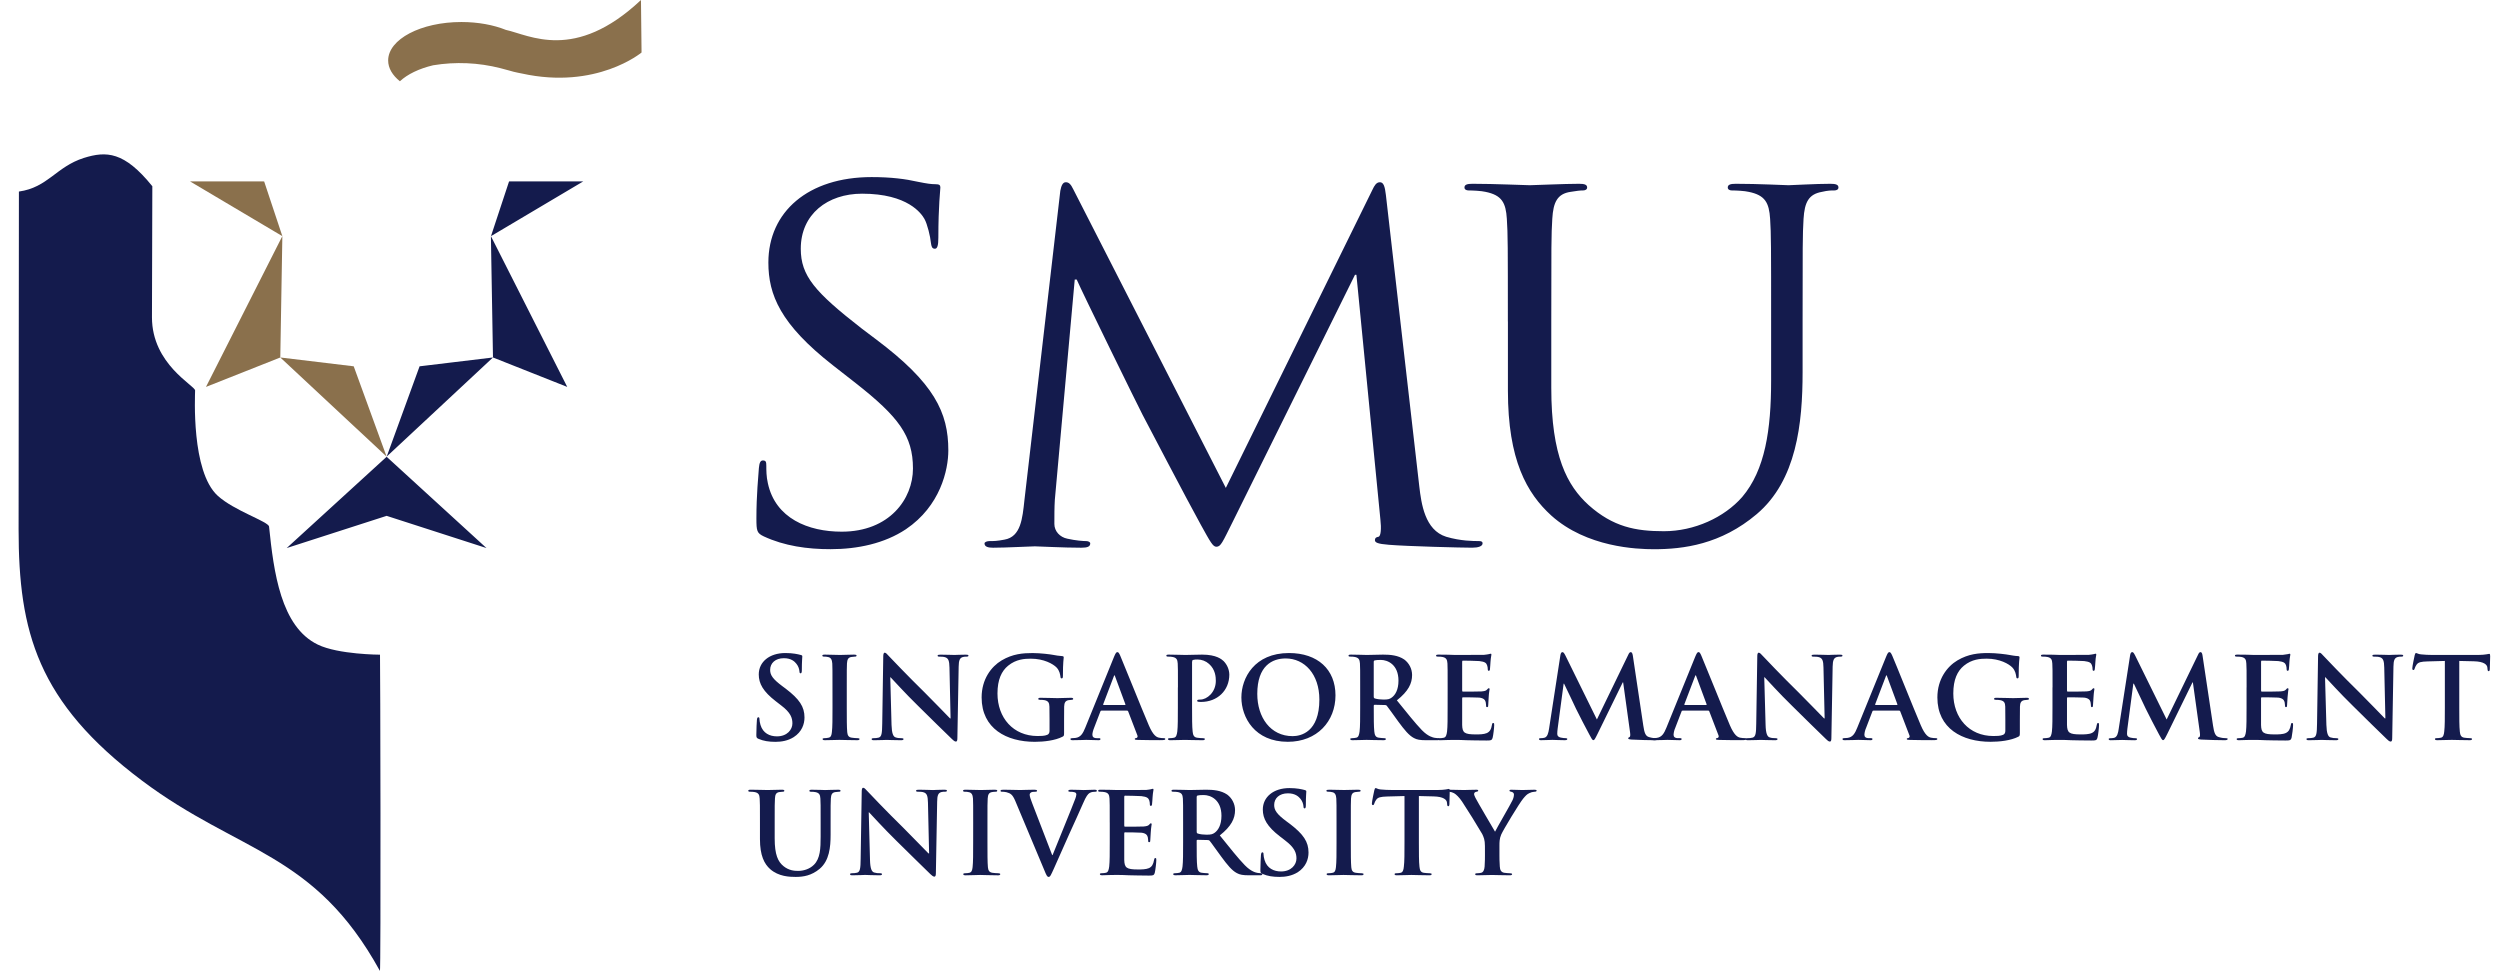
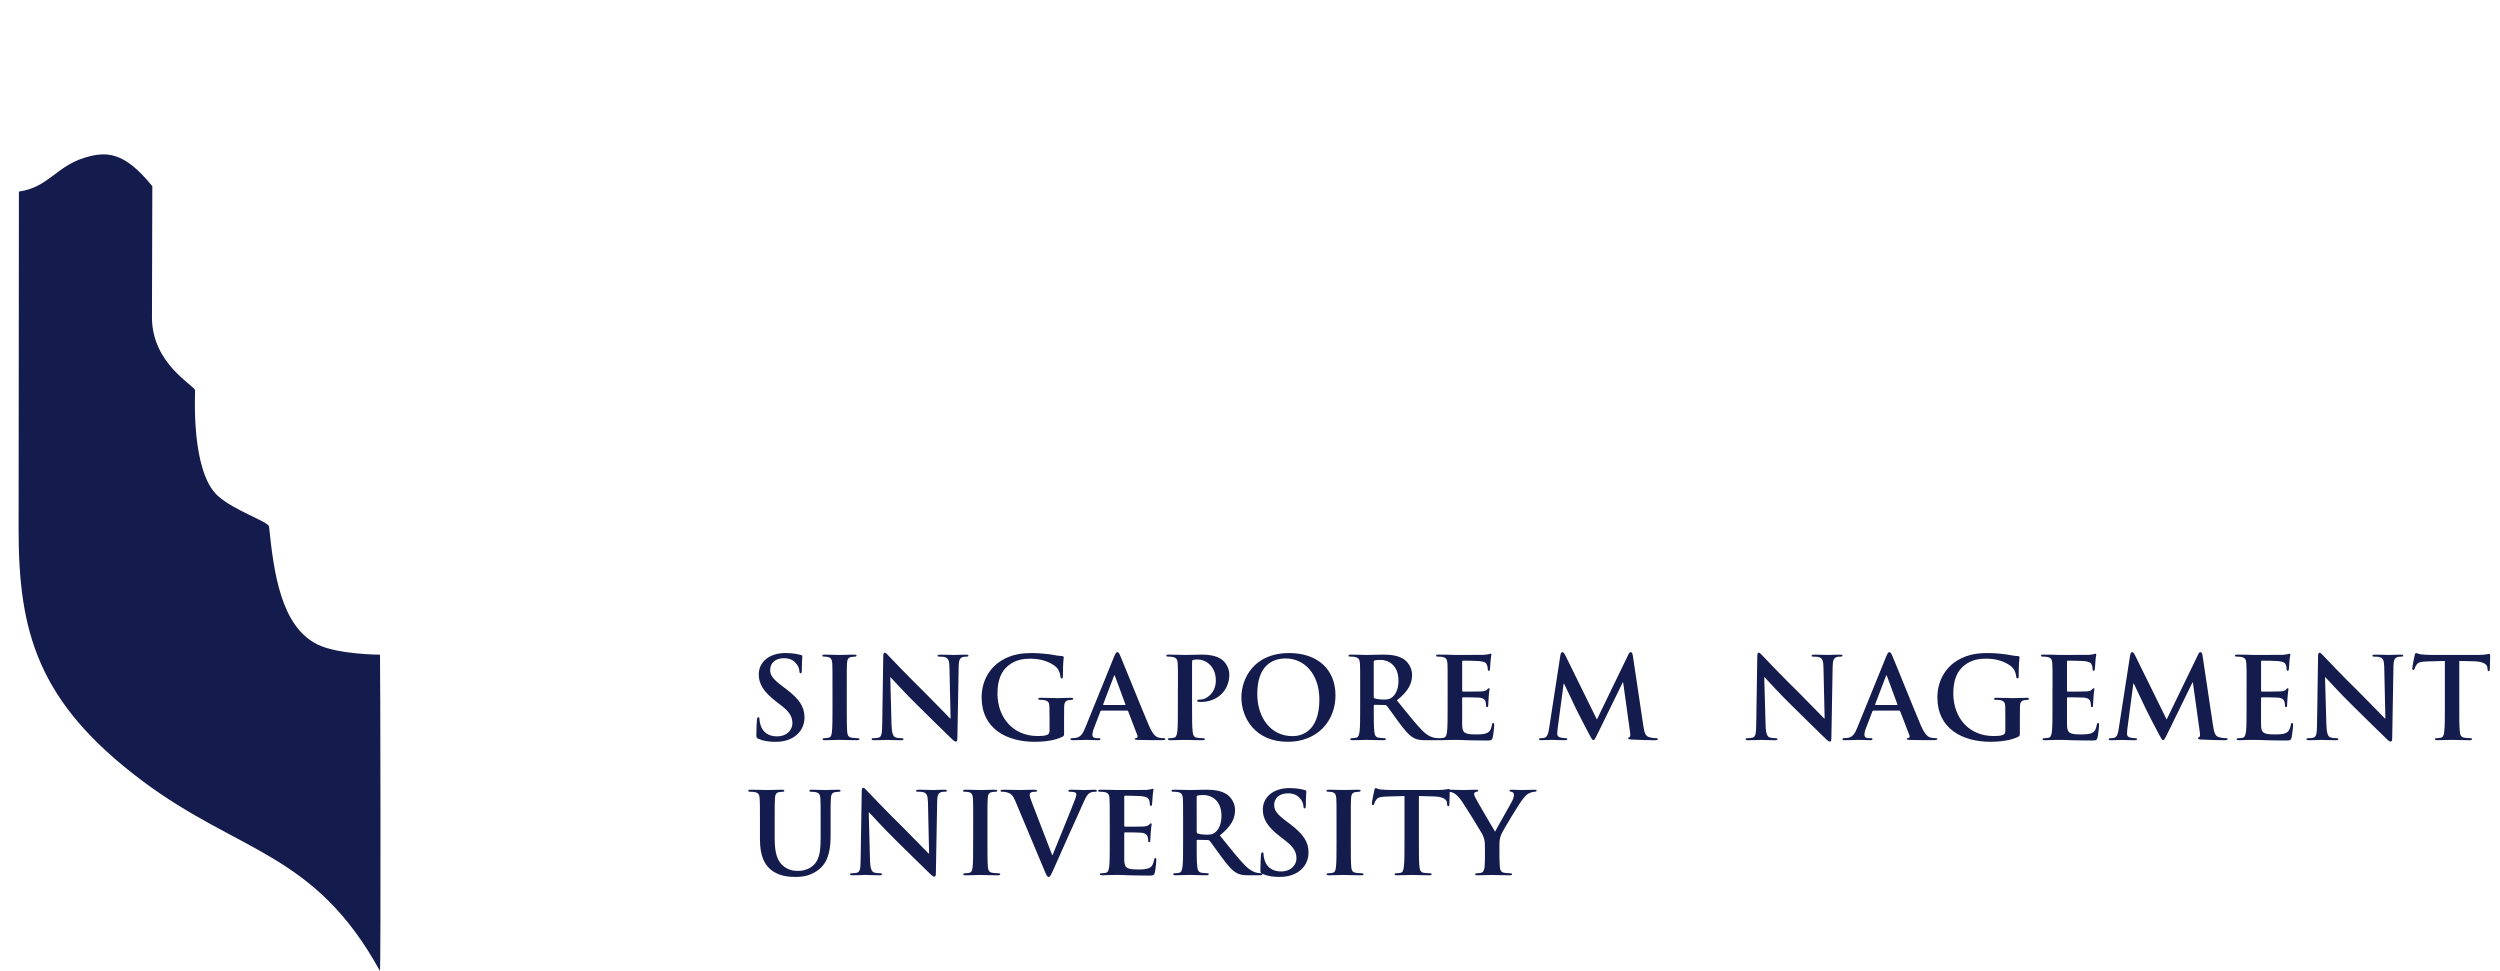
<svg xmlns="http://www.w3.org/2000/svg" width="103" height="40" viewBox="0 0 103 40" fill="none">
  <g clip-path="url(#clip0_3450_149)">
-     <path d="M31.472 22.101C31.186 21.964 31.164 21.886 31.164 21.358C31.164 20.379 31.246 19.597 31.266 19.284C31.286 19.068 31.328 18.971 31.431 18.971C31.555 18.971 31.572 19.031 31.572 19.188C31.572 19.362 31.572 19.637 31.636 19.909C31.945 21.357 33.3 21.905 34.677 21.905C36.647 21.905 37.614 20.555 37.614 19.303C37.614 17.954 37.018 17.169 35.252 15.782L34.325 15.058C32.149 13.358 31.657 12.146 31.657 10.817C31.657 8.724 33.301 7.296 35.909 7.296C36.709 7.296 37.305 7.373 37.819 7.49C38.208 7.569 38.374 7.589 38.539 7.589C38.703 7.589 38.743 7.628 38.743 7.724C38.743 7.823 38.66 8.468 38.66 9.798C38.66 10.111 38.619 10.248 38.518 10.248C38.394 10.248 38.374 10.15 38.352 9.994C38.332 9.76 38.208 9.23 38.085 9.016C37.962 8.802 37.409 7.98 35.517 7.98C34.101 7.98 32.992 8.82 32.992 10.248C32.992 11.362 33.566 12.028 35.497 13.531L36.072 13.965C38.497 15.782 39.071 16.994 39.071 18.558C39.071 19.36 38.742 20.847 37.324 21.804C36.442 22.391 35.332 22.626 34.224 22.626C33.259 22.628 32.314 22.492 31.472 22.101ZM58.475 20.041C58.558 20.745 58.701 21.84 59.584 22.115C60.182 22.292 60.714 22.292 60.92 22.292C61.023 22.292 61.082 22.311 61.082 22.387C61.082 22.508 60.898 22.565 60.652 22.565C60.201 22.565 57.981 22.508 57.22 22.445C56.749 22.408 56.647 22.351 56.647 22.252C56.647 22.173 56.688 22.132 56.791 22.115C56.896 22.096 56.914 21.763 56.873 21.411L55.884 11.321H55.826L50.793 21.488C50.361 22.352 50.299 22.526 50.113 22.526C49.971 22.526 49.867 22.33 49.477 21.626C48.945 20.669 47.177 17.284 47.075 17.091C46.89 16.739 44.587 12.044 44.361 11.518H44.279L43.459 20.591C43.44 20.902 43.44 21.256 43.44 21.589C43.44 21.883 43.665 22.133 43.974 22.194C44.322 22.273 44.63 22.293 44.752 22.293C44.835 22.293 44.918 22.331 44.918 22.388C44.918 22.526 44.793 22.566 44.546 22.566C43.787 22.566 42.8 22.509 42.636 22.509C42.452 22.509 41.466 22.566 40.912 22.566C40.708 22.566 40.562 22.526 40.562 22.388C40.562 22.331 40.667 22.293 40.769 22.293C40.932 22.293 41.075 22.293 41.383 22.233C42.062 22.116 42.125 21.354 42.206 20.61L43.685 7.86C43.726 7.645 43.787 7.508 43.911 7.508C44.035 7.508 44.117 7.586 44.22 7.801L50.504 20.102L56.543 7.821C56.625 7.645 56.706 7.508 56.852 7.508C56.996 7.508 57.057 7.663 57.099 8.036L58.475 20.041ZM62.124 13.243C62.124 10.191 62.124 9.643 62.082 9.018C62.041 8.353 61.878 8.041 61.201 7.904C61.035 7.864 60.686 7.846 60.502 7.846C60.417 7.846 60.336 7.808 60.336 7.726C60.336 7.61 60.44 7.572 60.666 7.572C61.59 7.572 62.843 7.631 63.028 7.631C63.213 7.631 64.444 7.572 65.062 7.572C65.287 7.572 65.39 7.61 65.39 7.726C65.39 7.808 65.308 7.846 65.226 7.846C65.082 7.846 64.958 7.865 64.712 7.904C64.159 7.983 63.994 8.334 63.954 9.018C63.913 9.644 63.913 10.192 63.913 13.243V15.979C63.913 18.796 64.569 20.008 65.452 20.81C66.46 21.709 67.384 21.886 68.553 21.886C69.806 21.886 71.04 21.319 71.778 20.477C72.724 19.363 72.97 17.7 72.97 15.687V13.243C72.97 10.191 72.97 9.643 72.929 9.018C72.887 8.353 72.724 8.041 72.045 7.904C71.882 7.864 71.533 7.846 71.348 7.846C71.265 7.846 71.184 7.808 71.184 7.726C71.184 7.61 71.287 7.572 71.512 7.572C72.437 7.572 73.566 7.631 73.689 7.631C73.833 7.631 74.802 7.572 75.414 7.572C75.64 7.572 75.744 7.61 75.744 7.726C75.744 7.808 75.662 7.846 75.581 7.846C75.437 7.846 75.314 7.846 75.066 7.904C74.512 8.001 74.349 8.334 74.306 9.018C74.267 9.644 74.267 10.192 74.267 13.243V15.335C74.267 17.448 74.018 19.793 72.377 21.182C70.898 22.433 69.356 22.628 68.142 22.628C67.445 22.628 65.371 22.552 63.913 21.24C62.906 20.322 62.126 18.954 62.126 16.098V13.243H62.124ZM20.043 22.58L15.932 18.821V18.817L15.928 18.818L15.927 18.817V18.821L11.812 22.58L15.926 21.254H15.933L20.043 22.58ZM15.932 18.811L17.287 15.092L20.311 14.728L15.932 18.811ZM23.37 15.941L20.311 14.728L20.225 9.727L23.37 15.941ZM20.973 7.475L24.031 7.473L20.228 9.73L20.973 7.475Z" fill="#141B4D" />
-     <path d="M15.928 18.812L14.573 15.092L11.548 14.728L15.928 18.812ZM8.486 15.941L11.548 14.728L11.633 9.727L8.486 15.941Z" fill="#8A704C" />
-     <path d="M10.883 7.475L7.83 7.474L11.633 9.73L10.883 7.475ZM26.408 -0C23.68 2.568 21.806 1.44 20.843 1.232C20.337 1.028 19.7 0.907 19.009 0.907C17.343 0.907 15.992 1.617 15.992 2.491C15.992 2.808 16.17 3.103 16.476 3.348C16.788 3.058 17.271 2.825 17.847 2.689C18.769 2.537 19.713 2.578 20.618 2.809C20.724 2.839 20.838 2.872 20.961 2.901C21.105 2.946 21.233 2.975 21.345 2.998C21.396 3.009 21.438 3.02 21.492 3.027C24.579 3.711 26.432 2.163 26.432 2.163L26.408 -0Z" fill="#8A704C" />
    <path d="M15.656 26.973C15.656 26.973 13.937 26.968 13.094 26.558C11.568 25.822 11.277 23.562 11.085 21.695C11.065 21.49 9.644 21.042 8.969 20.424C7.87 19.42 8.038 16.288 8.038 16.088C8.038 15.885 6.261 15.014 6.261 13.075C6.261 12.256 6.276 7.673 6.276 7.673C5.117 6.237 4.38 6.218 3.455 6.507C2.307 6.874 1.976 7.723 0.779 7.892L0.766 21.814C0.766 26.022 1.539 28.929 5.853 32.164C9.852 35.163 12.951 35.088 15.652 40C15.698 40.078 15.668 26.973 15.656 26.973ZM31.252 30.441C31.176 30.409 31.161 30.385 31.161 30.282C31.161 30.026 31.179 29.746 31.184 29.671C31.189 29.6 31.204 29.55 31.243 29.55C31.285 29.55 31.29 29.591 31.29 29.628C31.29 29.689 31.31 29.788 31.332 29.867C31.436 30.212 31.716 30.338 32.011 30.338C32.436 30.338 32.647 30.054 32.647 29.806C32.647 29.577 32.576 29.358 32.181 29.061L31.963 28.892C31.442 28.491 31.261 28.164 31.261 27.786C31.261 27.273 31.698 26.905 32.357 26.905C32.665 26.905 32.866 26.951 32.988 26.984C33.031 26.993 33.055 27.007 33.055 27.041C33.055 27.101 33.036 27.236 33.036 27.601C33.036 27.703 33.022 27.741 32.983 27.741C32.952 27.74 32.937 27.712 32.937 27.656C32.926 27.544 32.883 27.436 32.812 27.348C32.742 27.258 32.603 27.118 32.296 27.118C31.945 27.118 31.73 27.32 31.73 27.601C31.73 27.815 31.84 27.977 32.235 28.272L32.367 28.37C32.937 28.804 33.145 29.117 33.145 29.559C33.145 29.831 33.04 30.152 32.699 30.371C32.461 30.52 32.197 30.564 31.945 30.564C31.67 30.563 31.456 30.529 31.252 30.441ZM34.298 28.322C34.298 27.613 34.298 27.483 34.29 27.335C34.279 27.176 34.231 27.096 34.127 27.072C34.071 27.058 34.014 27.052 33.957 27.053C33.909 27.053 33.88 27.045 33.88 27.007C33.88 26.981 33.919 26.969 33.995 26.97C34.175 26.97 34.474 26.984 34.611 26.984C34.729 26.984 35.011 26.97 35.191 26.97C35.252 26.97 35.29 26.98 35.29 27.007C35.29 27.045 35.263 27.053 35.215 27.053C35.167 27.054 35.119 27.059 35.072 27.068C34.943 27.091 34.906 27.171 34.895 27.335C34.887 27.483 34.887 27.614 34.887 28.322V29.143C34.887 29.596 34.887 29.964 34.906 30.166C34.92 30.29 34.953 30.375 35.096 30.393C35.161 30.403 35.266 30.413 35.337 30.413C35.388 30.413 35.413 30.424 35.413 30.448C35.413 30.483 35.375 30.496 35.322 30.496C35.01 30.496 34.71 30.483 34.582 30.483C34.473 30.483 34.174 30.496 33.985 30.496C33.924 30.496 33.891 30.483 33.891 30.448C33.891 30.425 33.91 30.413 33.966 30.413C34.024 30.412 34.081 30.406 34.137 30.393C34.232 30.375 34.261 30.296 34.274 30.159C34.299 29.965 34.299 29.596 34.299 29.143L34.298 28.322ZM36.731 29.863C36.742 30.226 36.803 30.348 36.898 30.38C36.978 30.409 37.068 30.413 37.143 30.413C37.197 30.413 37.225 30.422 37.225 30.451C37.225 30.489 37.183 30.497 37.115 30.497C36.807 30.497 36.618 30.484 36.527 30.484C36.485 30.484 36.262 30.497 36.017 30.497C35.953 30.497 35.911 30.493 35.911 30.451C35.911 30.423 35.939 30.413 35.986 30.413C36.059 30.415 36.131 30.407 36.201 30.39C36.325 30.353 36.342 30.217 36.348 29.811L36.39 27.051C36.39 26.956 36.405 26.891 36.451 26.891C36.504 26.891 36.546 26.952 36.627 27.036C36.684 27.096 37.406 27.856 38.099 28.534C38.422 28.851 39.062 29.521 39.141 29.598H39.164L39.118 27.503C39.113 27.219 39.07 27.13 38.957 27.084C38.884 27.054 38.772 27.054 38.705 27.054C38.648 27.054 38.629 27.041 38.629 27.013C38.629 26.976 38.681 26.972 38.753 26.972C38.999 26.972 39.227 26.984 39.327 26.984C39.379 26.984 39.558 26.972 39.792 26.972C39.853 26.972 39.901 26.976 39.901 27.013C39.901 27.041 39.872 27.055 39.814 27.054C39.768 27.054 39.73 27.054 39.671 27.069C39.54 27.107 39.502 27.204 39.497 27.466L39.444 30.409C39.444 30.511 39.426 30.553 39.384 30.553C39.331 30.553 39.274 30.502 39.222 30.451C38.923 30.171 38.315 29.56 37.823 29.08C37.305 28.576 36.778 27.992 36.692 27.904H36.679L36.731 29.863ZM43.84 30.185C43.84 30.311 43.835 30.32 43.777 30.352C43.468 30.511 43.004 30.563 42.634 30.563C41.472 30.563 40.443 30.021 40.443 28.734C40.443 27.987 40.837 27.465 41.267 27.209C41.724 26.938 42.146 26.906 42.543 26.906C42.872 26.906 43.289 26.961 43.384 26.98C43.484 26.998 43.65 27.028 43.757 27.031C43.816 27.036 43.825 27.054 43.825 27.087C43.825 27.139 43.792 27.269 43.792 27.851C43.792 27.926 43.777 27.95 43.74 27.95C43.706 27.95 43.695 27.926 43.692 27.889C43.677 27.782 43.654 27.633 43.531 27.501C43.387 27.353 43.007 27.138 42.473 27.138C42.212 27.138 41.865 27.157 41.533 27.428C41.267 27.647 41.096 27.997 41.096 28.571C41.096 29.574 41.746 30.324 42.747 30.324C42.872 30.324 43.037 30.324 43.151 30.274C43.222 30.241 43.241 30.18 43.241 30.101V29.662C43.241 29.43 43.241 29.252 43.236 29.113C43.231 28.954 43.19 28.879 43.033 28.846C42.972 28.837 42.91 28.832 42.848 28.833C42.805 28.833 42.777 28.823 42.777 28.795C42.777 28.758 42.81 28.749 42.875 28.749C43.123 28.749 43.422 28.763 43.564 28.763C43.711 28.763 43.964 28.749 44.119 28.749C44.181 28.749 44.216 28.759 44.216 28.795C44.216 28.823 44.187 28.833 44.153 28.833C44.11 28.834 44.067 28.838 44.025 28.846C43.897 28.869 43.848 28.948 43.843 29.113C43.84 29.252 43.839 29.439 43.84 29.672V30.185ZM46.344 29.047C46.367 29.047 46.372 29.032 46.367 29.019L45.941 27.866C45.936 27.849 45.933 27.825 45.916 27.825C45.902 27.825 45.892 27.849 45.889 27.866L45.452 29.014C45.447 29.032 45.452 29.047 45.471 29.047L46.344 29.047ZM45.376 29.279C45.353 29.279 45.343 29.289 45.334 29.317L45.078 29.984C45.03 30.099 45.006 30.212 45.006 30.268C45.006 30.352 45.048 30.413 45.196 30.413H45.267C45.324 30.413 45.338 30.421 45.338 30.45C45.338 30.487 45.31 30.496 45.256 30.496C45.105 30.496 44.902 30.483 44.755 30.483C44.702 30.483 44.442 30.496 44.194 30.496C44.133 30.496 44.103 30.486 44.103 30.45C44.103 30.422 44.122 30.413 44.162 30.413C44.204 30.413 44.271 30.409 44.308 30.403C44.527 30.375 44.617 30.216 44.712 29.983L45.902 27.052C45.96 26.918 45.988 26.867 46.035 26.867C46.08 26.867 46.106 26.908 46.155 27.017C46.268 27.273 47.028 29.175 47.332 29.885C47.512 30.304 47.649 30.37 47.749 30.392C47.821 30.408 47.892 30.412 47.948 30.412C47.986 30.412 48.01 30.417 48.01 30.449C48.01 30.486 47.968 30.495 47.791 30.495C47.621 30.495 47.274 30.495 46.895 30.485C46.811 30.482 46.752 30.482 46.752 30.448C46.752 30.42 46.771 30.411 46.819 30.407C46.852 30.397 46.886 30.355 46.861 30.3L46.481 29.31C46.472 29.287 46.457 29.276 46.434 29.277H45.376V29.279ZM48.531 28.322C48.531 27.613 48.531 27.483 48.522 27.335C48.512 27.176 48.474 27.101 48.318 27.068C48.257 27.056 48.195 27.051 48.134 27.053C48.08 27.053 48.053 27.045 48.053 27.012C48.053 26.979 48.085 26.97 48.156 26.97C48.408 26.97 48.706 26.984 48.841 26.984C49.034 26.984 49.31 26.97 49.528 26.97C50.121 26.97 50.334 27.166 50.411 27.235C50.558 27.384 50.643 27.582 50.648 27.79C50.648 28.452 50.154 28.92 49.48 28.92C49.457 28.92 49.404 28.92 49.38 28.915C49.356 28.911 49.323 28.905 49.323 28.873C49.323 28.836 49.356 28.822 49.456 28.822C49.721 28.822 50.092 28.528 50.092 28.052C50.092 27.899 50.076 27.585 49.812 27.353C49.681 27.235 49.511 27.171 49.336 27.171C49.274 27.169 49.212 27.175 49.151 27.19C49.127 27.198 49.114 27.228 49.113 27.278V29.144C49.113 29.574 49.113 29.941 49.137 30.142C49.151 30.273 49.181 30.376 49.322 30.394C49.389 30.404 49.494 30.413 49.565 30.413C49.616 30.413 49.642 30.425 49.64 30.449C49.64 30.483 49.602 30.497 49.55 30.497C49.236 30.497 48.938 30.484 48.814 30.484C48.704 30.484 48.406 30.497 48.215 30.497C48.154 30.497 48.122 30.484 48.122 30.449C48.122 30.426 48.14 30.413 48.198 30.413C48.255 30.413 48.312 30.406 48.368 30.394C48.462 30.376 48.485 30.273 48.505 30.137C48.528 29.941 48.528 29.574 48.528 29.144V28.322H48.531ZM54.358 28.822C54.358 27.776 53.746 27.128 52.968 27.128C52.421 27.128 51.8 27.427 51.8 28.588C51.8 29.558 52.345 30.329 53.256 30.329C53.589 30.329 54.358 30.17 54.358 28.822ZM51.145 28.733C51.145 27.935 51.682 26.905 53.106 26.905C54.287 26.905 55.022 27.581 55.022 28.649C55.022 29.718 54.264 30.562 53.058 30.562C51.696 30.562 51.145 29.559 51.145 28.733ZM56.598 28.692C56.598 28.741 56.608 28.761 56.64 28.776C56.741 28.807 56.882 28.822 56.999 28.822C57.19 28.822 57.251 28.803 57.337 28.741C57.48 28.639 57.617 28.425 57.617 28.043C57.617 27.38 57.171 27.189 56.892 27.189C56.773 27.189 56.689 27.195 56.64 27.208C56.607 27.218 56.598 27.235 56.598 27.273V28.692ZM56.039 28.322C56.039 27.613 56.039 27.483 56.03 27.335C56.019 27.176 55.98 27.101 55.824 27.068C55.763 27.056 55.701 27.051 55.639 27.053C55.587 27.053 55.559 27.045 55.559 27.012C55.559 26.979 55.593 26.97 55.663 26.97C55.916 26.97 56.214 26.984 56.313 26.984C56.474 26.984 56.836 26.97 56.981 26.97C57.281 26.97 57.599 26.997 57.855 27.171C57.955 27.245 58.035 27.341 58.092 27.452C58.148 27.562 58.177 27.685 58.178 27.809C58.178 28.154 58.032 28.473 57.551 28.854C57.974 29.376 58.303 29.792 58.582 30.082C58.848 30.353 59.042 30.385 59.114 30.399C59.165 30.408 59.209 30.413 59.246 30.413C59.283 30.413 59.302 30.425 59.303 30.449C59.303 30.487 59.27 30.497 59.212 30.497H58.761C58.495 30.497 58.378 30.473 58.255 30.408C58.05 30.301 57.87 30.082 57.604 29.721C57.415 29.465 57.197 29.147 57.136 29.078C57.112 29.05 57.083 29.047 57.05 29.047L56.636 29.037C56.612 29.035 56.6 29.047 56.599 29.072V29.139C56.599 29.573 56.599 29.941 56.621 30.136C56.636 30.273 56.665 30.375 56.807 30.393C56.878 30.403 56.981 30.413 57.04 30.413C57.077 30.413 57.096 30.424 57.097 30.448C57.097 30.483 57.064 30.496 57 30.496C56.726 30.496 56.374 30.483 56.303 30.483C56.213 30.483 55.915 30.496 55.725 30.496C55.663 30.496 55.63 30.483 55.63 30.448C55.63 30.425 55.65 30.413 55.706 30.413C55.764 30.412 55.821 30.405 55.877 30.393C55.971 30.375 55.995 30.273 56.015 30.136C56.039 29.941 56.039 29.573 56.039 29.143V28.322Z" fill="#141B4D" />
    <path d="M59.643 28.322C59.643 27.613 59.643 27.482 59.635 27.335C59.625 27.175 59.587 27.1 59.431 27.067C59.37 27.056 59.308 27.051 59.246 27.053C59.193 27.053 59.166 27.045 59.166 27.012C59.166 26.979 59.199 26.97 59.271 26.97C59.398 26.97 59.535 26.974 59.653 26.974C59.777 26.979 59.886 26.984 59.952 26.984C60.104 26.984 61.049 26.984 61.139 26.98C61.228 26.97 61.305 26.96 61.343 26.95C61.366 26.947 61.395 26.933 61.418 26.933C61.442 26.933 61.446 26.95 61.446 26.974C61.446 27.007 61.423 27.063 61.408 27.277C61.404 27.323 61.394 27.53 61.385 27.585C61.381 27.609 61.372 27.637 61.338 27.637C61.305 27.637 61.296 27.614 61.296 27.572C61.296 27.514 61.286 27.457 61.266 27.403C61.234 27.32 61.186 27.263 60.949 27.236C60.725 27.226 60.5 27.219 60.275 27.218C60.252 27.218 60.24 27.233 60.241 27.263V28.443C60.241 28.477 60.248 28.495 60.275 28.495C60.38 28.495 60.925 28.495 61.035 28.487C61.148 28.477 61.22 28.464 61.261 28.416C61.296 28.379 61.315 28.355 61.338 28.355C61.358 28.355 61.372 28.365 61.372 28.393C61.372 28.421 61.346 28.495 61.333 28.733C61.324 28.837 61.317 28.942 61.315 29.047C61.315 29.084 61.315 29.134 61.272 29.134C61.239 29.134 61.228 29.116 61.228 29.092C61.224 29.047 61.224 28.986 61.21 28.923C61.186 28.831 61.121 28.761 60.944 28.741C60.852 28.733 60.384 28.729 60.272 28.729C60.248 28.729 60.241 28.747 60.241 28.777V29.143C60.241 29.303 60.237 29.732 60.241 29.868C60.251 30.189 60.327 30.258 60.812 30.258C60.935 30.258 61.133 30.258 61.257 30.203C61.381 30.146 61.438 30.048 61.47 29.856C61.478 29.805 61.488 29.788 61.523 29.788C61.561 29.788 61.561 29.825 61.561 29.87C61.561 29.979 61.523 30.296 61.498 30.389C61.464 30.509 61.422 30.509 61.241 30.509C60.886 30.509 60.626 30.501 60.422 30.497C60.257 30.488 60.092 30.484 59.927 30.484C59.876 30.484 59.771 30.488 59.657 30.488C59.547 30.493 59.438 30.497 59.329 30.498C59.269 30.498 59.235 30.485 59.235 30.45C59.235 30.427 59.254 30.414 59.31 30.414C59.368 30.414 59.426 30.407 59.482 30.395C59.577 30.376 59.599 30.274 59.619 30.138C59.642 29.942 59.642 29.574 59.642 29.144L59.643 28.322ZM64.289 26.989C64.302 26.91 64.332 26.868 64.369 26.868C64.407 26.868 64.436 26.89 64.498 27.014L65.792 29.643L67.083 26.98C67.116 26.906 67.144 26.868 67.188 26.868C67.23 26.867 67.258 26.915 67.273 27.014L67.704 29.896C67.747 30.189 67.794 30.325 67.936 30.367C68.075 30.409 68.169 30.413 68.231 30.413C68.273 30.413 68.305 30.418 68.305 30.446C68.305 30.484 68.249 30.498 68.182 30.498C68.064 30.498 67.409 30.485 67.22 30.47C67.111 30.461 67.082 30.447 67.082 30.42C67.083 30.398 67.101 30.38 67.134 30.368C67.164 30.359 67.178 30.299 67.158 30.167L66.874 28.116H66.856L65.821 30.232C65.712 30.451 65.689 30.495 65.645 30.495C65.601 30.495 65.555 30.401 65.48 30.261C65.292 29.911 65.11 29.558 64.933 29.203C64.891 29.104 64.606 28.516 64.439 28.167H64.422L64.175 30.02C64.165 30.093 64.16 30.166 64.159 30.24C64.159 30.329 64.221 30.369 64.302 30.388C64.388 30.407 64.455 30.412 64.502 30.412C64.541 30.412 64.573 30.422 64.573 30.445C64.573 30.487 64.531 30.496 64.46 30.496C64.26 30.496 64.047 30.483 63.961 30.483C63.872 30.483 63.644 30.496 63.491 30.496C63.443 30.496 63.407 30.488 63.407 30.445C63.407 30.422 63.434 30.412 63.481 30.412C63.52 30.412 63.553 30.412 63.624 30.397C63.757 30.369 63.795 30.187 63.82 30.03L64.289 26.989Z" fill="#141B4D" />
-     <path d="M70.29 29.046C70.313 29.046 70.318 29.031 70.313 29.018L69.887 27.866C69.882 27.848 69.876 27.824 69.862 27.824C69.847 27.824 69.838 27.848 69.834 27.866L69.397 29.013C69.392 29.032 69.397 29.047 69.416 29.047L70.29 29.046ZM69.322 29.278C69.296 29.278 69.287 29.288 69.278 29.316L69.022 29.984C68.982 30.074 68.958 30.17 68.951 30.268C68.951 30.351 68.993 30.412 69.141 30.412H69.21C69.269 30.412 69.282 30.421 69.282 30.449C69.282 30.486 69.253 30.496 69.2 30.496C69.049 30.496 68.844 30.483 68.699 30.483C68.646 30.483 68.385 30.496 68.138 30.496C68.076 30.496 68.047 30.485 68.047 30.449C68.047 30.421 68.066 30.412 68.104 30.412C68.148 30.412 68.213 30.408 68.251 30.402C68.47 30.374 68.559 30.216 68.655 29.983L69.845 27.052C69.903 26.917 69.931 26.866 69.979 26.866C70.022 26.866 70.05 26.908 70.097 27.017C70.21 27.272 70.97 29.174 71.273 29.884C71.454 30.303 71.591 30.369 71.691 30.392C71.763 30.407 71.834 30.411 71.89 30.411C71.928 30.411 71.952 30.416 71.952 30.448C71.952 30.485 71.908 30.495 71.733 30.495C71.563 30.495 71.216 30.495 70.837 30.485C70.753 30.481 70.694 30.481 70.694 30.448C70.694 30.42 70.712 30.41 70.761 30.406C70.794 30.396 70.828 30.354 70.803 30.299L70.423 29.309C70.415 29.287 70.399 29.276 70.377 29.276H69.322V29.278Z" fill="#141B4D" />
    <path d="M72.742 29.863C72.751 30.226 72.813 30.348 72.908 30.38C72.988 30.409 73.078 30.413 73.154 30.413C73.207 30.413 73.234 30.422 73.234 30.45C73.234 30.488 73.192 30.497 73.125 30.497C72.816 30.497 72.627 30.484 72.537 30.484C72.493 30.484 72.271 30.497 72.025 30.497C71.963 30.497 71.92 30.492 71.92 30.45C71.92 30.422 71.948 30.413 71.995 30.413C72.067 30.415 72.139 30.407 72.209 30.39C72.333 30.352 72.353 30.217 72.357 29.811L72.4 27.05C72.4 26.956 72.412 26.891 72.461 26.891C72.512 26.891 72.556 26.952 72.637 27.035C72.693 27.096 73.414 27.856 74.107 28.534C74.43 28.851 75.07 29.521 75.151 29.598H75.175L75.127 27.503C75.123 27.218 75.08 27.13 74.965 27.083C74.894 27.054 74.78 27.054 74.715 27.054C74.658 27.054 74.638 27.041 74.638 27.013C74.638 26.976 74.692 26.971 74.763 26.971C75.009 26.971 75.237 26.984 75.336 26.984C75.389 26.984 75.57 26.971 75.8 26.971C75.862 26.971 75.91 26.976 75.91 27.013C75.911 27.041 75.882 27.055 75.824 27.054C75.778 27.054 75.738 27.054 75.682 27.068C75.55 27.106 75.511 27.204 75.505 27.465L75.453 30.409C75.453 30.511 75.434 30.553 75.392 30.553C75.34 30.553 75.283 30.502 75.231 30.45C74.932 30.17 74.325 29.56 73.832 29.079C73.314 28.576 72.788 27.991 72.703 27.904H72.687L72.742 29.863ZM78.15 29.046C78.173 29.046 78.177 29.031 78.173 29.019L77.747 27.866C77.742 27.848 77.738 27.825 77.723 27.825C77.709 27.825 77.699 27.848 77.696 27.866L77.258 29.014C77.253 29.032 77.258 29.047 77.277 29.047L78.15 29.046ZM77.183 29.278C77.159 29.278 77.15 29.288 77.14 29.316L76.885 29.984C76.845 30.074 76.82 30.17 76.813 30.268C76.813 30.352 76.855 30.412 77.001 30.412H77.074C77.13 30.412 77.145 30.421 77.145 30.45C77.145 30.487 77.116 30.496 77.065 30.496C76.912 30.496 76.708 30.483 76.563 30.483C76.51 30.483 76.249 30.496 76.001 30.496C75.941 30.496 75.912 30.486 75.912 30.45C75.912 30.422 75.931 30.412 75.968 30.412C76.011 30.412 76.077 30.408 76.116 30.402C76.334 30.374 76.424 30.216 76.518 29.983L77.71 27.052C77.766 26.917 77.796 26.867 77.842 26.867C77.884 26.867 77.914 26.908 77.962 27.017C78.076 27.272 78.835 29.175 79.138 29.884C79.318 30.304 79.456 30.369 79.556 30.392C79.628 30.407 79.699 30.412 79.755 30.412C79.794 30.412 79.818 30.417 79.818 30.449C79.818 30.486 79.775 30.495 79.598 30.495C79.428 30.495 79.081 30.495 78.702 30.485C78.618 30.482 78.559 30.482 78.559 30.448C78.559 30.42 78.578 30.411 78.627 30.407C78.637 30.403 78.647 30.397 78.655 30.39C78.662 30.382 78.669 30.373 78.673 30.363C78.677 30.352 78.678 30.341 78.678 30.331C78.677 30.32 78.674 30.309 78.669 30.299L78.29 29.309C78.279 29.287 78.267 29.277 78.242 29.277H77.183V29.278ZM83.218 30.185C83.218 30.31 83.211 30.32 83.157 30.352C82.848 30.51 82.383 30.562 82.012 30.562C80.849 30.562 79.82 30.021 79.82 28.734C79.82 27.986 80.215 27.465 80.646 27.208C81.102 26.938 81.525 26.905 81.924 26.905C82.251 26.905 82.667 26.961 82.764 26.98C82.862 26.998 83.028 27.028 83.137 27.03C83.194 27.035 83.204 27.054 83.204 27.087C83.204 27.138 83.17 27.269 83.17 27.851C83.17 27.926 83.157 27.949 83.119 27.949C83.086 27.949 83.075 27.926 83.071 27.889C83.055 27.782 83.033 27.632 82.909 27.501C82.766 27.352 82.388 27.137 81.851 27.137C81.591 27.137 81.244 27.157 80.913 27.427C80.646 27.647 80.476 27.997 80.476 28.571C80.476 29.573 81.125 30.324 82.127 30.324C82.251 30.324 82.417 30.324 82.53 30.274C82.601 30.24 82.62 30.18 82.62 30.1V29.662C82.62 29.43 82.62 29.251 82.616 29.113C82.611 28.954 82.57 28.879 82.411 28.846C82.35 28.836 82.288 28.832 82.227 28.833C82.184 28.833 82.155 28.823 82.155 28.795C82.155 28.758 82.189 28.749 82.254 28.749C82.502 28.749 82.801 28.763 82.942 28.763C83.089 28.763 83.341 28.749 83.497 28.749C83.559 28.749 83.593 28.759 83.593 28.795C83.593 28.823 83.563 28.833 83.531 28.833C83.488 28.834 83.445 28.838 83.403 28.846C83.274 28.869 83.226 28.948 83.222 29.113C83.219 29.252 83.218 29.438 83.218 29.672V30.185ZM84.565 28.322C84.565 27.613 84.565 27.482 84.555 27.335C84.546 27.175 84.509 27.1 84.351 27.067C84.29 27.056 84.228 27.051 84.166 27.053C84.114 27.053 84.087 27.045 84.087 27.012C84.087 26.979 84.12 26.97 84.19 26.97C84.318 26.97 84.454 26.974 84.573 26.974C84.699 26.979 84.807 26.984 84.873 26.984C85.024 26.984 85.969 26.984 86.06 26.98C86.15 26.97 86.225 26.96 86.264 26.95C86.287 26.947 86.316 26.933 86.339 26.933C86.362 26.933 86.367 26.95 86.367 26.974C86.367 27.007 86.341 27.063 86.33 27.276C86.325 27.323 86.315 27.529 86.304 27.585C86.301 27.609 86.29 27.637 86.256 27.637C86.223 27.637 86.215 27.614 86.215 27.572C86.215 27.514 86.205 27.457 86.185 27.403C86.153 27.32 86.106 27.263 85.868 27.236C85.643 27.225 85.418 27.219 85.194 27.218C85.171 27.218 85.16 27.233 85.16 27.263V28.443C85.16 28.476 85.165 28.495 85.194 28.495C85.297 28.495 85.844 28.495 85.953 28.486C86.067 28.476 86.137 28.464 86.18 28.416C86.214 28.379 86.232 28.355 86.255 28.355C86.276 28.355 86.289 28.365 86.289 28.393C86.289 28.421 86.266 28.495 86.252 28.733C86.242 28.837 86.235 28.942 86.232 29.046C86.232 29.084 86.232 29.134 86.19 29.134C86.156 29.134 86.148 29.116 86.148 29.092C86.143 29.046 86.143 28.986 86.129 28.923C86.106 28.831 86.039 28.761 85.862 28.741C85.772 28.733 85.303 28.729 85.188 28.729C85.165 28.729 85.16 28.747 85.16 28.777V29.143C85.16 29.303 85.157 29.732 85.16 29.868C85.171 30.189 85.246 30.258 85.729 30.258C85.854 30.258 86.052 30.258 86.178 30.202C86.301 30.146 86.357 30.048 86.389 29.856C86.4 29.805 86.408 29.788 86.443 29.788C86.48 29.788 86.48 29.825 86.48 29.87C86.48 29.979 86.443 30.296 86.416 30.389C86.385 30.509 86.341 30.509 86.161 30.509C85.806 30.509 85.544 30.501 85.34 30.497C85.137 30.487 84.99 30.484 84.848 30.484C84.796 30.484 84.69 30.487 84.576 30.487C84.467 30.493 84.358 30.497 84.249 30.497C84.188 30.497 84.155 30.485 84.155 30.45C84.155 30.427 84.174 30.414 84.23 30.414C84.288 30.413 84.346 30.407 84.402 30.395C84.496 30.376 84.52 30.274 84.539 30.137C84.562 29.942 84.562 29.574 84.562 29.144V28.322H84.565ZM87.762 26.989C87.777 26.909 87.804 26.869 87.845 26.867C87.883 26.867 87.909 26.89 87.971 27.013L89.266 29.643L90.557 26.98C90.59 26.905 90.618 26.867 90.661 26.867C90.704 26.866 90.732 26.915 90.745 27.013L91.177 29.895C91.221 30.189 91.269 30.325 91.411 30.367C91.547 30.409 91.644 30.413 91.706 30.413C91.747 30.413 91.781 30.418 91.781 30.446C91.781 30.484 91.722 30.497 91.658 30.497C91.538 30.497 90.882 30.485 90.693 30.47C90.585 30.461 90.557 30.447 90.557 30.42C90.557 30.398 90.574 30.38 90.608 30.368C90.638 30.359 90.652 30.299 90.632 30.167L90.347 28.116H90.33L89.295 30.232C89.185 30.451 89.16 30.495 89.118 30.495C89.076 30.495 89.029 30.401 88.953 30.261C88.765 29.911 88.583 29.558 88.406 29.202C88.364 29.104 88.079 28.516 87.915 28.167H87.893L87.648 30.023C87.639 30.096 87.633 30.169 87.633 30.242C87.633 30.331 87.695 30.372 87.776 30.39C87.86 30.41 87.927 30.414 87.976 30.414C88.013 30.414 88.048 30.424 88.048 30.447C88.048 30.489 88.002 30.498 87.933 30.498C87.734 30.498 87.52 30.486 87.435 30.486C87.344 30.486 87.117 30.498 86.964 30.498C86.917 30.498 86.878 30.49 86.878 30.447C86.878 30.424 86.908 30.414 86.954 30.414C86.992 30.414 87.024 30.414 87.097 30.4C87.23 30.372 87.269 30.189 87.29 30.032L87.762 26.989ZM92.56 28.322C92.56 27.613 92.56 27.482 92.549 27.335C92.541 27.175 92.504 27.1 92.346 27.067C92.285 27.056 92.223 27.051 92.16 27.053C92.109 27.053 92.079 27.045 92.079 27.012C92.079 26.979 92.113 26.97 92.184 26.97C92.312 26.97 92.451 26.974 92.569 26.974C92.692 26.979 92.799 26.984 92.868 26.984C93.019 26.984 93.962 26.984 94.055 26.98C94.144 26.97 94.219 26.96 94.259 26.95C94.281 26.947 94.311 26.933 94.334 26.933C94.356 26.933 94.362 26.95 94.362 26.974C94.362 27.007 94.338 27.063 94.323 27.276C94.319 27.323 94.311 27.529 94.3 27.585C94.295 27.609 94.286 27.637 94.252 27.637C94.219 27.637 94.209 27.614 94.209 27.572C94.209 27.514 94.2 27.457 94.182 27.403C94.149 27.32 94.1 27.263 93.864 27.236C93.781 27.228 93.285 27.218 93.19 27.218C93.165 27.218 93.156 27.232 93.156 27.263V28.443C93.156 28.476 93.16 28.495 93.19 28.495C93.293 28.495 93.84 28.495 93.948 28.486C94.064 28.476 94.133 28.464 94.176 28.416C94.209 28.379 94.228 28.355 94.251 28.355C94.271 28.355 94.285 28.365 94.285 28.393C94.285 28.421 94.263 28.495 94.247 28.733C94.238 28.837 94.231 28.942 94.228 29.046C94.228 29.084 94.228 29.134 94.186 29.134C94.153 29.134 94.144 29.116 94.144 29.092C94.138 29.046 94.139 28.986 94.125 28.923C94.1 28.831 94.033 28.761 93.859 28.741C93.768 28.733 93.298 28.729 93.185 28.729C93.16 28.729 93.155 28.747 93.155 28.777V29.143C93.155 29.303 93.152 29.732 93.155 29.868C93.164 30.189 93.241 30.258 93.725 30.258C93.848 30.258 94.047 30.258 94.17 30.202C94.294 30.146 94.35 30.048 94.385 29.856C94.392 29.805 94.403 29.788 94.436 29.788C94.475 29.788 94.475 29.825 94.475 29.87C94.475 29.979 94.436 30.296 94.414 30.389C94.38 30.509 94.338 30.509 94.157 30.509C93.802 30.509 93.54 30.501 93.336 30.497C93.171 30.488 93.007 30.484 92.842 30.484C92.789 30.484 92.687 30.487 92.573 30.487C92.463 30.492 92.339 30.497 92.245 30.497C92.183 30.497 92.15 30.485 92.15 30.45C92.15 30.427 92.17 30.414 92.225 30.414C92.283 30.413 92.34 30.407 92.397 30.395C92.491 30.376 92.514 30.274 92.535 30.137C92.558 29.942 92.558 29.574 92.558 29.144V28.322H92.56ZM95.847 29.863C95.858 30.226 95.919 30.348 96.013 30.38C96.093 30.404 96.176 30.416 96.259 30.413C96.311 30.413 96.341 30.422 96.341 30.45C96.341 30.488 96.297 30.497 96.231 30.497C95.922 30.497 95.733 30.484 95.643 30.484C95.602 30.484 95.376 30.497 95.131 30.497C95.07 30.497 95.026 30.492 95.026 30.45C95.026 30.422 95.053 30.413 95.102 30.413C95.174 30.414 95.245 30.407 95.315 30.39C95.438 30.352 95.457 30.217 95.462 29.811L95.504 27.05C95.504 26.956 95.519 26.891 95.566 26.891C95.618 26.891 95.66 26.952 95.741 27.035C95.798 27.096 96.518 27.856 97.212 28.534C97.533 28.851 98.175 29.521 98.254 29.598H98.278L98.231 27.503C98.226 27.218 98.183 27.13 98.07 27.083C97.998 27.054 97.885 27.054 97.817 27.054C97.761 27.054 97.742 27.041 97.742 27.013C97.742 26.976 97.795 26.971 97.866 26.971C98.111 26.971 98.342 26.984 98.441 26.984C98.493 26.984 98.672 26.971 98.904 26.971C98.965 26.971 99.013 26.976 99.013 27.013C99.014 27.041 98.985 27.055 98.927 27.054C98.882 27.054 98.843 27.054 98.787 27.068C98.652 27.106 98.615 27.204 98.61 27.465L98.559 30.409C98.559 30.511 98.539 30.553 98.497 30.553C98.444 30.553 98.388 30.502 98.335 30.45C98.036 30.17 97.429 29.56 96.936 29.079C96.419 28.576 95.892 27.991 95.807 27.904H95.791L95.847 29.863ZM100.73 27.231L100.023 27.25C99.748 27.258 99.635 27.282 99.562 27.385C99.527 27.435 99.501 27.49 99.483 27.548C99.473 27.585 99.459 27.605 99.43 27.605C99.398 27.605 99.387 27.581 99.387 27.529C99.387 27.454 99.476 27.03 99.486 26.992C99.501 26.933 99.514 26.905 99.543 26.905C99.582 26.905 99.628 26.951 99.747 26.96C99.883 26.975 100.065 26.984 100.222 26.984H102.101C102.252 26.984 102.357 26.97 102.429 26.96C102.5 26.948 102.537 26.938 102.557 26.938C102.588 26.938 102.595 26.967 102.595 27.035C102.595 27.133 102.58 27.455 102.58 27.576C102.575 27.624 102.566 27.652 102.536 27.652C102.499 27.652 102.49 27.626 102.485 27.558L102.48 27.506C102.471 27.385 102.343 27.255 101.92 27.245L101.322 27.231V29.142C101.322 29.573 101.322 29.941 101.345 30.141C101.358 30.272 101.388 30.374 101.53 30.393C101.598 30.403 101.7 30.412 101.772 30.412C101.823 30.412 101.848 30.424 101.848 30.448C101.848 30.482 101.811 30.496 101.757 30.496C101.444 30.496 101.145 30.483 101.015 30.483C100.903 30.483 100.603 30.496 100.415 30.496C100.352 30.496 100.32 30.483 100.32 30.448C100.32 30.425 100.339 30.412 100.396 30.412C100.453 30.412 100.51 30.405 100.566 30.393C100.661 30.374 100.69 30.272 100.703 30.137C100.728 29.941 100.728 29.573 100.728 29.142V27.231H100.73ZM31.31 33.889C31.31 33.18 31.31 33.049 31.299 32.9C31.29 32.741 31.251 32.666 31.095 32.634C31.034 32.623 30.972 32.618 30.91 32.62C30.858 32.62 30.828 32.611 30.828 32.578C30.828 32.547 30.862 32.536 30.933 32.536C31.185 32.536 31.483 32.549 31.627 32.549C31.739 32.549 32.039 32.536 32.21 32.536C32.281 32.536 32.315 32.547 32.315 32.578C32.315 32.611 32.285 32.62 32.239 32.62C32.193 32.621 32.147 32.626 32.102 32.634C31.973 32.658 31.936 32.737 31.928 32.9C31.917 33.048 31.917 33.18 31.917 33.889V34.542C31.917 35.219 32.053 35.503 32.286 35.69C32.501 35.861 32.719 35.881 32.881 35.881C33.089 35.881 33.346 35.816 33.534 35.629C33.794 35.372 33.81 34.953 33.81 34.472V33.89C33.81 33.181 33.81 33.05 33.8 32.901C33.791 32.742 33.752 32.667 33.596 32.635C33.54 32.625 33.483 32.62 33.426 32.621C33.373 32.621 33.346 32.612 33.346 32.579C33.346 32.547 33.379 32.537 33.445 32.537C33.687 32.537 33.985 32.55 33.991 32.55C34.047 32.55 34.345 32.537 34.531 32.537C34.598 32.537 34.63 32.547 34.63 32.579C34.63 32.612 34.602 32.621 34.544 32.621C34.498 32.622 34.452 32.627 34.406 32.635C34.278 32.659 34.241 32.738 34.231 32.901C34.221 33.049 34.221 33.181 34.221 33.89V34.389C34.221 34.906 34.169 35.457 33.772 35.794C33.434 36.077 33.092 36.129 32.783 36.129C32.532 36.129 32.078 36.115 31.73 35.807C31.489 35.593 31.31 35.248 31.31 34.572L31.31 33.889ZM35.844 35.429C35.853 35.792 35.915 35.913 36.011 35.946C36.09 35.97 36.173 35.981 36.256 35.977C36.309 35.977 36.339 35.988 36.339 36.016C36.339 36.053 36.295 36.062 36.228 36.062C35.919 36.062 35.73 36.047 35.64 36.047C35.596 36.047 35.374 36.062 35.128 36.062C35.066 36.062 35.022 36.058 35.022 36.016C35.022 35.987 35.052 35.977 35.098 35.977C35.17 35.979 35.242 35.971 35.312 35.955C35.436 35.918 35.455 35.782 35.459 35.377L35.503 32.614C35.503 32.522 35.517 32.456 35.564 32.456C35.617 32.456 35.659 32.517 35.741 32.6C35.797 32.661 36.518 33.422 37.211 34.099C37.534 34.416 38.173 35.088 38.253 35.161H38.279L38.232 33.068C38.226 32.783 38.183 32.694 38.07 32.649C37.999 32.619 37.886 32.619 37.818 32.619C37.762 32.619 37.742 32.606 37.742 32.578C37.742 32.54 37.795 32.536 37.865 32.536C38.112 32.536 38.34 32.55 38.44 32.55C38.493 32.55 38.673 32.536 38.904 32.536C38.966 32.536 39.014 32.54 39.014 32.578C39.014 32.606 38.985 32.62 38.928 32.619C38.882 32.619 38.844 32.619 38.785 32.633C38.653 32.671 38.614 32.769 38.611 33.031L38.558 35.974C38.558 36.076 38.539 36.118 38.496 36.118C38.445 36.118 38.388 36.066 38.334 36.016C38.037 35.736 37.43 35.124 36.935 34.644C36.419 34.139 35.891 33.557 35.807 33.469H35.792L35.844 35.429ZM40.095 33.889C40.095 33.18 40.095 33.049 40.087 32.9C40.076 32.741 40.029 32.662 39.924 32.639C39.868 32.625 39.811 32.618 39.754 32.62C39.707 32.62 39.678 32.611 39.678 32.574C39.678 32.547 39.716 32.536 39.792 32.536C39.973 32.536 40.271 32.549 40.41 32.549C40.528 32.549 40.808 32.536 40.987 32.536C41.05 32.536 41.087 32.547 41.087 32.574C41.087 32.611 41.06 32.62 41.011 32.62C40.964 32.621 40.916 32.625 40.869 32.634C40.741 32.658 40.703 32.737 40.693 32.9C40.683 33.048 40.683 33.18 40.683 33.889V34.709C40.683 35.162 40.683 35.531 40.702 35.732C40.716 35.857 40.75 35.94 40.894 35.96C40.958 35.968 41.063 35.978 41.135 35.978C41.186 35.98 41.212 35.992 41.211 36.016C41.211 36.049 41.173 36.063 41.121 36.063C40.807 36.063 40.509 36.048 40.379 36.048C40.27 36.048 39.972 36.063 39.783 36.063C39.719 36.063 39.687 36.048 39.686 36.016C39.686 35.993 39.705 35.978 39.762 35.978C39.834 35.978 39.891 35.968 39.934 35.96C40.028 35.94 40.057 35.861 40.071 35.726C40.094 35.531 40.094 35.162 40.094 34.709L40.095 33.889ZM41.827 32.993C41.717 32.737 41.637 32.685 41.465 32.639C41.394 32.62 41.318 32.62 41.281 32.62C41.237 32.62 41.222 32.607 41.222 32.578C41.222 32.541 41.275 32.536 41.346 32.536C41.598 32.536 41.868 32.549 42.035 32.549C42.153 32.549 42.383 32.536 42.62 32.536C42.676 32.536 42.727 32.547 42.727 32.578C42.727 32.611 42.7 32.62 42.657 32.62C42.582 32.62 42.509 32.624 42.472 32.654C42.456 32.664 42.443 32.679 42.434 32.696C42.426 32.713 42.422 32.732 42.423 32.751C42.423 32.812 42.467 32.943 42.533 33.11L43.349 35.228H43.367C43.572 34.715 44.19 33.214 44.303 32.905C44.326 32.85 44.34 32.791 44.346 32.732C44.346 32.713 44.341 32.694 44.33 32.678C44.318 32.662 44.302 32.65 44.284 32.644C44.222 32.626 44.158 32.618 44.094 32.621C44.053 32.621 44.014 32.616 44.014 32.584C44.014 32.547 44.056 32.537 44.146 32.537C44.384 32.537 44.583 32.55 44.645 32.55C44.725 32.55 44.948 32.537 45.09 32.537C45.152 32.537 45.191 32.547 45.191 32.579C45.191 32.612 45.163 32.621 45.115 32.621C45.068 32.621 44.969 32.621 44.883 32.677C44.822 32.719 44.75 32.799 44.623 33.097C44.436 33.536 44.309 33.786 44.054 34.36C43.749 35.041 43.525 35.55 43.421 35.784C43.297 36.054 43.27 36.129 43.203 36.129C43.142 36.129 43.112 36.063 43.023 35.844L41.827 32.993ZM45.721 33.889C45.721 33.18 45.721 33.049 45.712 32.9C45.702 32.741 45.664 32.666 45.508 32.634C45.447 32.623 45.386 32.618 45.324 32.62C45.271 32.62 45.244 32.611 45.244 32.578C45.244 32.547 45.276 32.536 45.348 32.536C45.475 32.536 45.615 32.541 45.73 32.541C45.856 32.546 45.964 32.549 46.029 32.549C46.183 32.549 47.126 32.549 47.217 32.546C47.306 32.536 47.383 32.526 47.421 32.516C47.444 32.512 47.473 32.498 47.497 32.498C47.52 32.498 47.524 32.516 47.524 32.54C47.524 32.574 47.501 32.627 47.486 32.843C47.481 32.889 47.473 33.096 47.462 33.152C47.458 33.175 47.448 33.202 47.416 33.202C47.383 33.202 47.373 33.179 47.373 33.137C47.374 33.079 47.364 33.022 47.346 32.968C47.312 32.885 47.264 32.828 47.028 32.801C46.948 32.793 46.448 32.782 46.353 32.782C46.33 32.782 46.319 32.797 46.319 32.828V34.01C46.319 34.042 46.326 34.06 46.353 34.06C46.459 34.06 47.003 34.06 47.114 34.052C47.227 34.041 47.298 34.028 47.341 33.981C47.374 33.944 47.393 33.92 47.417 33.92C47.436 33.92 47.449 33.93 47.449 33.957C47.449 33.985 47.426 34.06 47.411 34.298C47.403 34.392 47.392 34.578 47.392 34.611C47.392 34.648 47.392 34.698 47.35 34.698C47.317 34.698 47.306 34.681 47.306 34.658C47.302 34.61 47.302 34.549 47.288 34.488C47.264 34.395 47.196 34.326 47.023 34.307C46.798 34.297 46.572 34.292 46.347 34.293C46.325 34.293 46.319 34.311 46.319 34.338V34.708C46.319 34.867 46.316 35.296 46.319 35.43C46.33 35.752 46.406 35.822 46.889 35.822C47.014 35.822 47.212 35.822 47.337 35.767C47.459 35.71 47.516 35.612 47.549 35.422C47.56 35.37 47.568 35.351 47.602 35.351C47.64 35.351 47.64 35.389 47.64 35.435C47.64 35.542 47.602 35.859 47.578 35.953C47.544 36.074 47.502 36.074 47.321 36.074C46.966 36.074 46.706 36.063 46.502 36.061C46.337 36.052 46.172 36.047 46.008 36.047C45.956 36.047 45.852 36.051 45.737 36.051C45.628 36.055 45.506 36.061 45.409 36.061C45.349 36.061 45.315 36.047 45.315 36.015C45.315 35.991 45.334 35.977 45.39 35.977C45.462 35.977 45.519 35.967 45.562 35.958C45.657 35.939 45.68 35.838 45.699 35.701C45.722 35.505 45.722 35.138 45.722 34.708V33.889H45.721ZM49.304 34.258C49.304 34.31 49.314 34.327 49.346 34.341C49.447 34.375 49.589 34.389 49.708 34.389C49.896 34.389 49.958 34.37 50.044 34.31C50.186 34.207 50.324 33.993 50.324 33.611C50.324 32.947 49.876 32.756 49.597 32.756C49.478 32.755 49.394 32.761 49.345 32.775C49.312 32.783 49.303 32.803 49.303 32.84L49.304 34.258ZM48.744 33.889C48.744 33.18 48.744 33.049 48.735 32.9C48.724 32.741 48.686 32.666 48.531 32.634C48.47 32.623 48.408 32.618 48.347 32.62C48.293 32.62 48.265 32.611 48.265 32.578C48.265 32.547 48.298 32.536 48.368 32.536C48.62 32.536 48.918 32.549 49.017 32.549C49.18 32.549 49.541 32.536 49.688 32.536C49.987 32.536 50.304 32.563 50.561 32.737C50.66 32.811 50.742 32.907 50.797 33.018C50.854 33.129 50.883 33.251 50.884 33.375C50.884 33.722 50.736 34.037 50.256 34.419C50.678 34.942 51.007 35.359 51.287 35.647C51.552 35.918 51.746 35.951 51.818 35.965C51.869 35.973 51.913 35.977 51.95 35.977C51.988 35.978 52.007 35.991 52.007 36.016C52.007 36.053 51.974 36.062 51.917 36.062H51.466C51.201 36.062 51.082 36.038 50.959 35.972C50.755 35.865 50.575 35.646 50.31 35.286C50.118 35.03 49.901 34.712 49.839 34.643C49.815 34.615 49.787 34.61 49.753 34.61L49.341 34.6C49.318 34.6 49.303 34.61 49.303 34.637V34.703C49.303 35.138 49.303 35.505 49.326 35.701C49.341 35.838 49.371 35.939 49.511 35.958C49.582 35.967 49.688 35.977 49.745 35.977C49.782 35.978 49.801 35.99 49.801 36.015C49.8 36.047 49.769 36.062 49.707 36.061C49.431 36.061 49.081 36.047 49.008 36.047C48.918 36.047 48.62 36.061 48.43 36.061C48.368 36.062 48.337 36.046 48.336 36.015C48.336 35.991 48.355 35.977 48.411 35.977C48.483 35.977 48.54 35.967 48.584 35.958C48.677 35.939 48.701 35.838 48.72 35.701C48.744 35.508 48.744 35.139 48.744 34.709V33.889Z" fill="#141B4D" />
    <path d="M52.018 36.006C51.943 35.974 51.928 35.95 51.928 35.848C51.928 35.591 51.947 35.312 51.951 35.237C51.956 35.167 51.972 35.115 52.009 35.115C52.053 35.115 52.057 35.157 52.057 35.194C52.057 35.255 52.075 35.352 52.099 35.432C52.203 35.777 52.483 35.904 52.778 35.904C53.204 35.904 53.414 35.62 53.414 35.372C53.414 35.144 53.343 34.925 52.947 34.626L52.73 34.458C52.209 34.057 52.028 33.731 52.028 33.353C52.028 32.839 52.465 32.469 53.124 32.469C53.431 32.469 53.633 32.517 53.755 32.549C53.797 32.559 53.82 32.573 53.82 32.606C53.82 32.666 53.801 32.802 53.801 33.166C53.801 33.268 53.787 33.306 53.749 33.306C53.718 33.306 53.703 33.278 53.703 33.221C53.694 33.108 53.651 33.001 53.58 32.913C53.507 32.825 53.369 32.685 53.062 32.685C52.711 32.685 52.496 32.886 52.496 33.166C52.496 33.381 52.606 33.544 53.001 33.838L53.133 33.936C53.703 34.369 53.911 34.683 53.911 35.124C53.911 35.396 53.806 35.717 53.466 35.937C53.227 36.085 52.962 36.129 52.711 36.129C52.437 36.128 52.224 36.094 52.018 36.006ZM55.065 33.888C55.065 33.179 55.065 33.048 55.056 32.899C55.046 32.741 54.997 32.661 54.894 32.639C54.838 32.625 54.781 32.618 54.724 32.619C54.676 32.619 54.648 32.611 54.648 32.574C54.648 32.546 54.686 32.536 54.762 32.536C54.941 32.536 55.24 32.548 55.379 32.548C55.497 32.548 55.778 32.536 55.957 32.536C56.018 32.536 56.057 32.546 56.057 32.574C56.057 32.611 56.03 32.619 55.982 32.619C55.934 32.62 55.886 32.625 55.839 32.634C55.71 32.657 55.673 32.736 55.662 32.899C55.654 33.048 55.654 33.179 55.654 33.888V34.709C55.654 35.162 55.654 35.53 55.673 35.732C55.686 35.856 55.72 35.94 55.862 35.959C55.929 35.968 56.032 35.978 56.104 35.978C56.155 35.979 56.18 35.992 56.179 36.016C56.179 36.049 56.142 36.062 56.09 36.062C55.777 36.062 55.478 36.048 55.35 36.048C55.24 36.048 54.941 36.062 54.751 36.062C54.689 36.063 54.658 36.047 54.657 36.016C54.657 35.992 54.676 35.978 54.732 35.978C54.804 35.978 54.86 35.968 54.904 35.959C54.998 35.94 55.027 35.861 55.041 35.726C55.065 35.53 55.065 35.162 55.065 34.709V33.888ZM57.865 32.797L57.158 32.816C56.882 32.824 56.769 32.849 56.699 32.951C56.662 33 56.635 33.055 56.618 33.114C56.608 33.152 56.593 33.17 56.565 33.17C56.532 33.17 56.522 33.147 56.522 33.096C56.522 33.021 56.613 32.597 56.622 32.559C56.637 32.499 56.65 32.469 56.679 32.469C56.716 32.469 56.764 32.517 56.882 32.526C57.019 32.54 57.2 32.548 57.357 32.548H59.237C59.388 32.548 59.492 32.536 59.564 32.526C59.635 32.511 59.673 32.503 59.691 32.503C59.724 32.503 59.729 32.531 59.729 32.601C59.729 32.699 59.715 33.021 59.715 33.142C59.711 33.188 59.7 33.216 59.673 33.216C59.635 33.216 59.626 33.193 59.621 33.124L59.616 33.072C59.608 32.951 59.478 32.82 59.057 32.812L58.458 32.797V34.709C58.458 35.139 58.458 35.507 58.482 35.707C58.496 35.839 58.523 35.941 58.667 35.96C58.732 35.968 58.837 35.978 58.909 35.978C58.96 35.979 58.985 35.992 58.984 36.016C58.984 36.049 58.947 36.062 58.894 36.062C58.581 36.062 58.281 36.048 58.148 36.048C58.039 36.048 57.741 36.062 57.552 36.062C57.488 36.063 57.457 36.047 57.457 36.016C57.457 35.992 57.475 35.978 57.532 35.978C57.589 35.978 57.647 35.972 57.703 35.96C57.798 35.941 57.827 35.839 57.839 35.703C57.865 35.507 57.865 35.139 57.865 34.709V32.797Z" fill="#141B4D" />
    <path d="M61.179 34.855C61.179 34.602 61.131 34.501 61.069 34.365C60.802 33.911 60.523 33.463 60.235 33.022C60.117 32.849 59.998 32.732 59.907 32.68C59.845 32.647 59.777 32.626 59.708 32.62C59.67 32.62 59.637 32.612 59.637 32.578C59.637 32.55 59.67 32.537 59.727 32.537C59.813 32.537 60.167 32.549 60.326 32.549C60.424 32.549 60.62 32.537 60.832 32.537C60.879 32.536 60.903 32.55 60.903 32.578C60.903 32.606 60.87 32.612 60.798 32.629C60.779 32.635 60.763 32.645 60.751 32.661C60.74 32.676 60.733 32.694 60.733 32.714C60.733 32.752 60.758 32.807 60.789 32.872C60.857 33.011 61.52 34.137 61.596 34.266C61.644 34.156 62.242 33.129 62.308 32.983C62.347 32.908 62.37 32.826 62.375 32.742C62.375 32.694 62.356 32.644 62.276 32.624C62.234 32.614 62.19 32.606 62.19 32.578C62.19 32.545 62.214 32.537 62.27 32.537C62.428 32.537 62.58 32.549 62.716 32.549C62.821 32.549 63.134 32.537 63.223 32.537C63.276 32.537 63.309 32.545 63.309 32.574C63.309 32.607 63.272 32.62 63.219 32.62C63.146 32.624 63.075 32.643 63.01 32.677C62.909 32.723 62.859 32.779 62.754 32.904C62.598 33.091 61.934 34.188 61.848 34.388C61.777 34.555 61.777 34.7 61.777 34.854V35.238C61.777 35.312 61.777 35.507 61.792 35.703C61.8 35.84 61.843 35.941 61.985 35.96C62.052 35.968 62.157 35.979 62.223 35.979C62.274 35.98 62.299 35.992 62.299 36.017C62.299 36.049 62.26 36.062 62.199 36.062C61.9 36.062 61.6 36.049 61.472 36.049C61.354 36.049 61.055 36.062 60.88 36.062C60.813 36.062 60.777 36.054 60.777 36.017C60.777 35.993 60.799 35.979 60.852 35.979C60.919 35.979 60.976 35.968 61.019 35.96C61.112 35.941 61.155 35.84 61.166 35.703C61.18 35.507 61.18 35.312 61.18 35.238L61.179 34.855Z" fill="#141B4D" />
  </g>
  <defs>
    <clipPath id="clip0_3450_149">
      <rect width="101.83" height="40" fill="white" transform="translate(0.766 -0)" />
    </clipPath>
  </defs>
</svg>